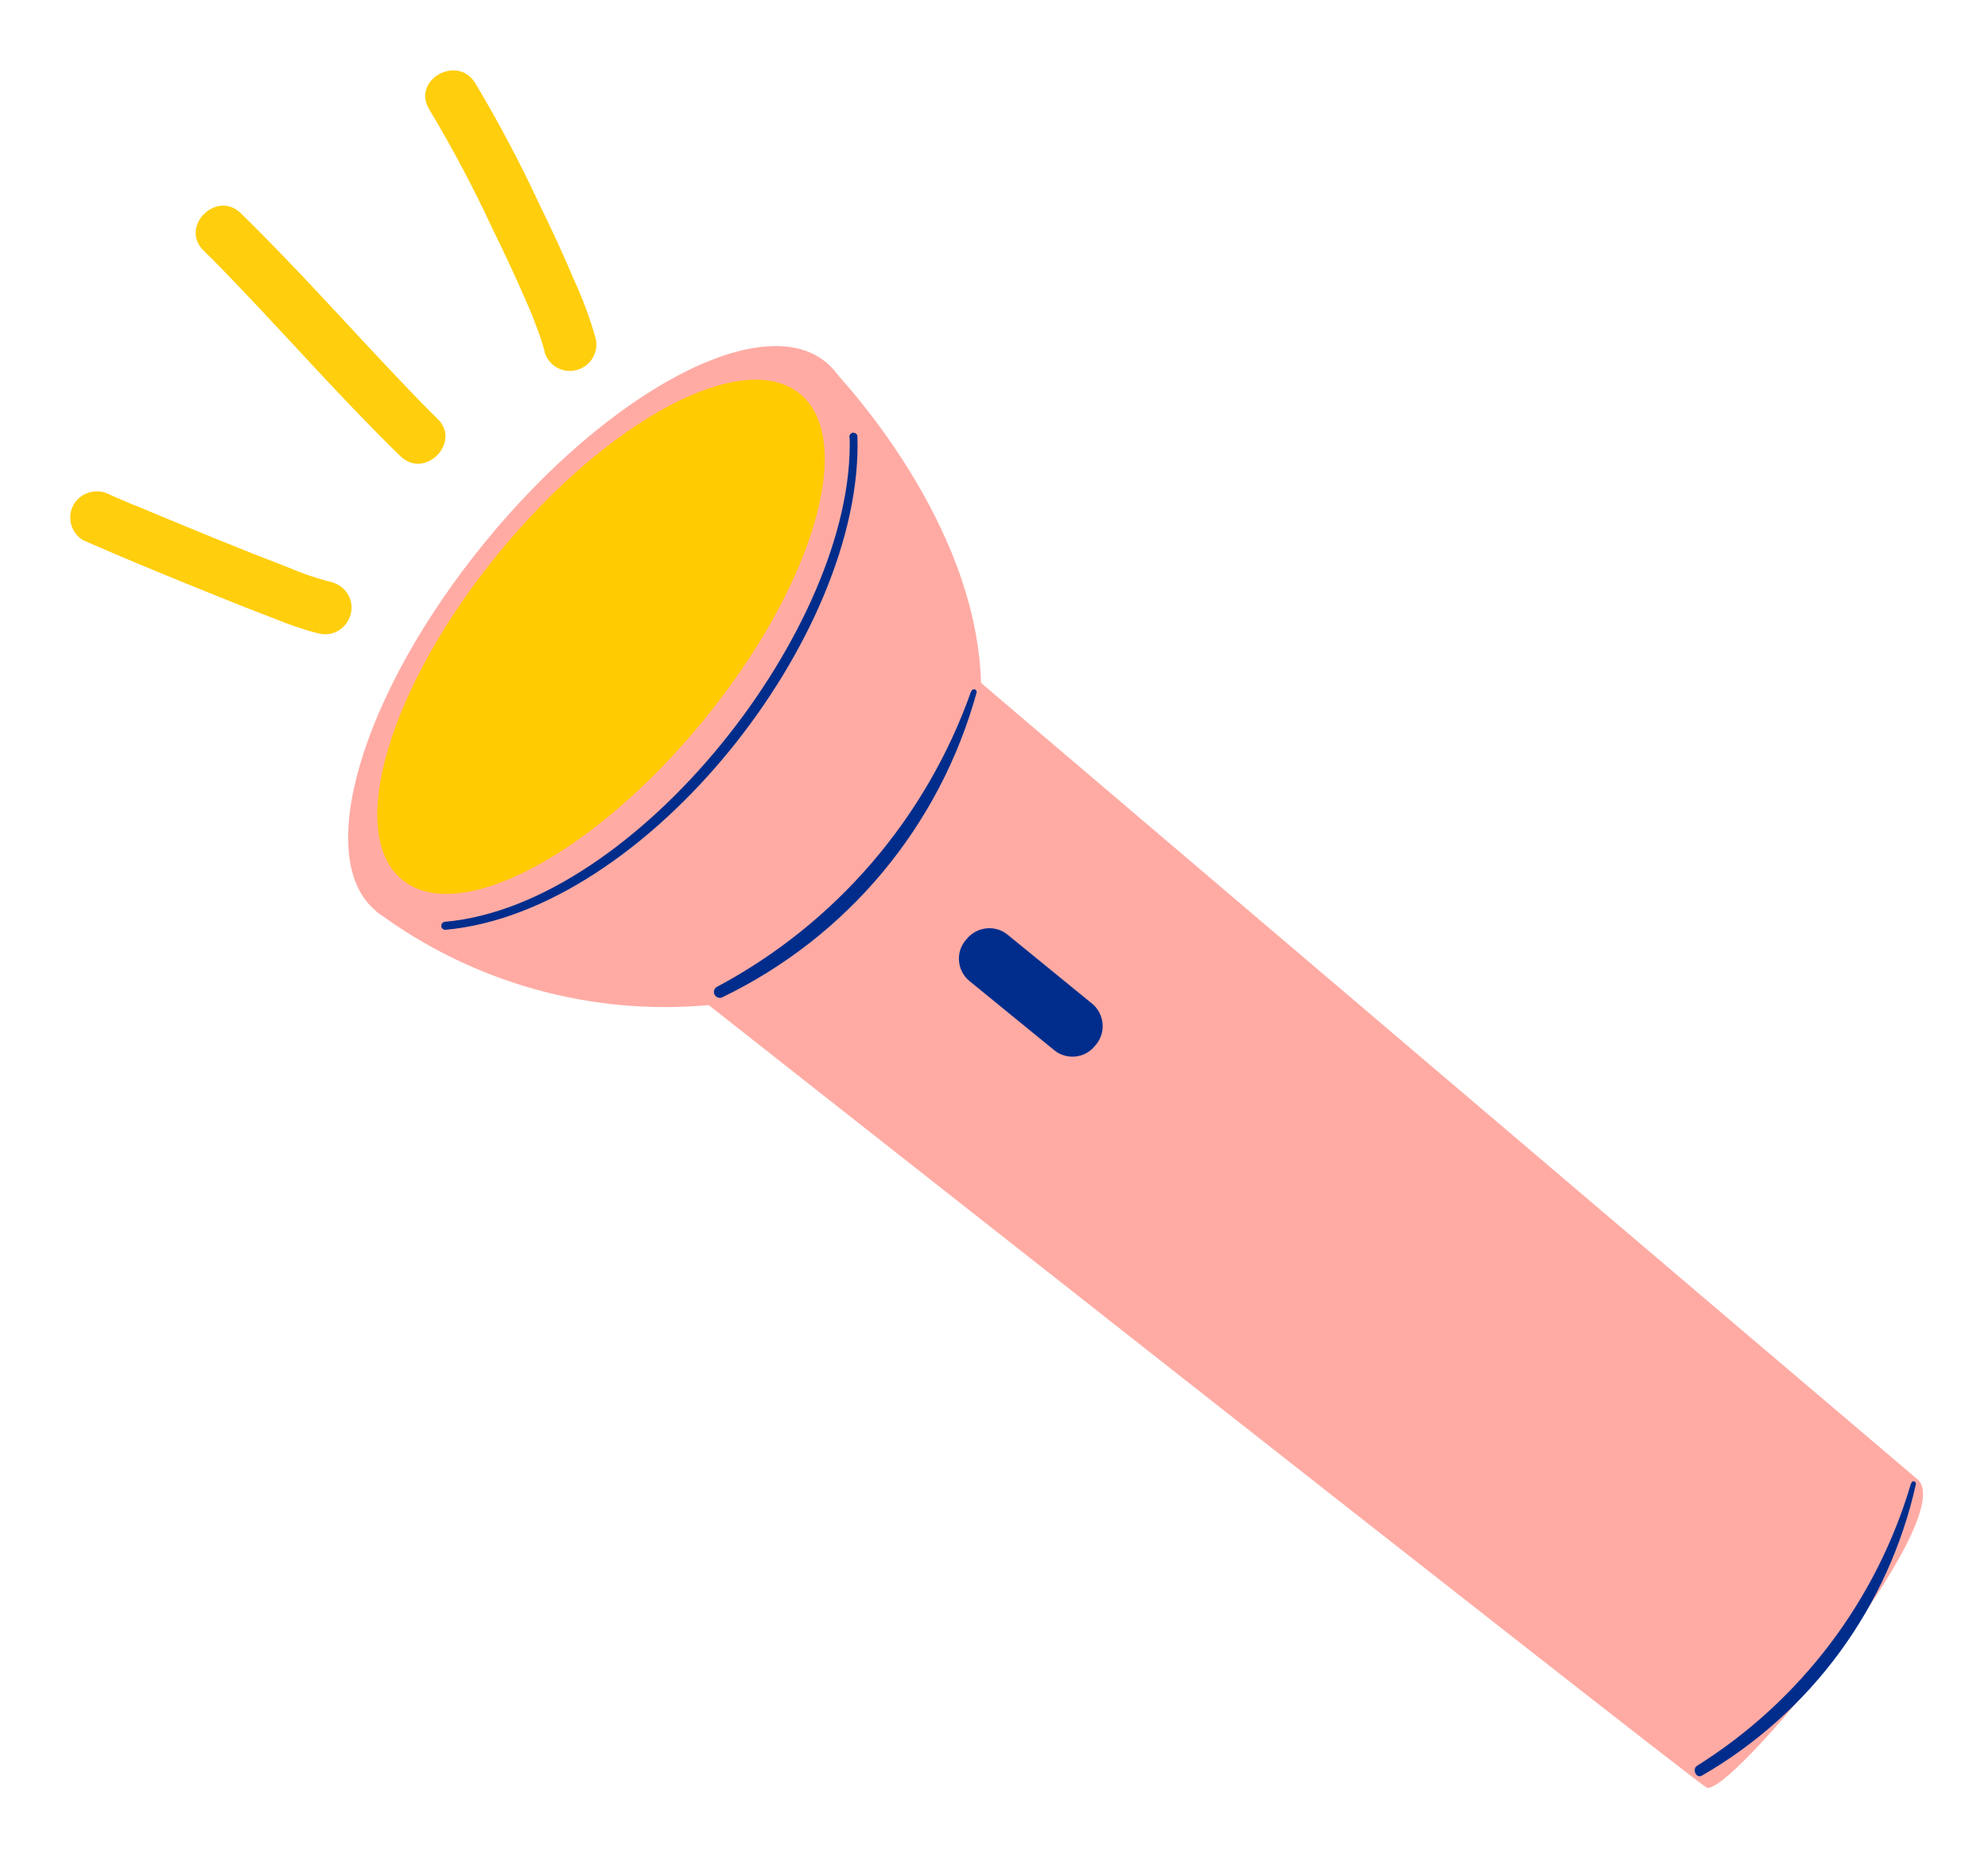
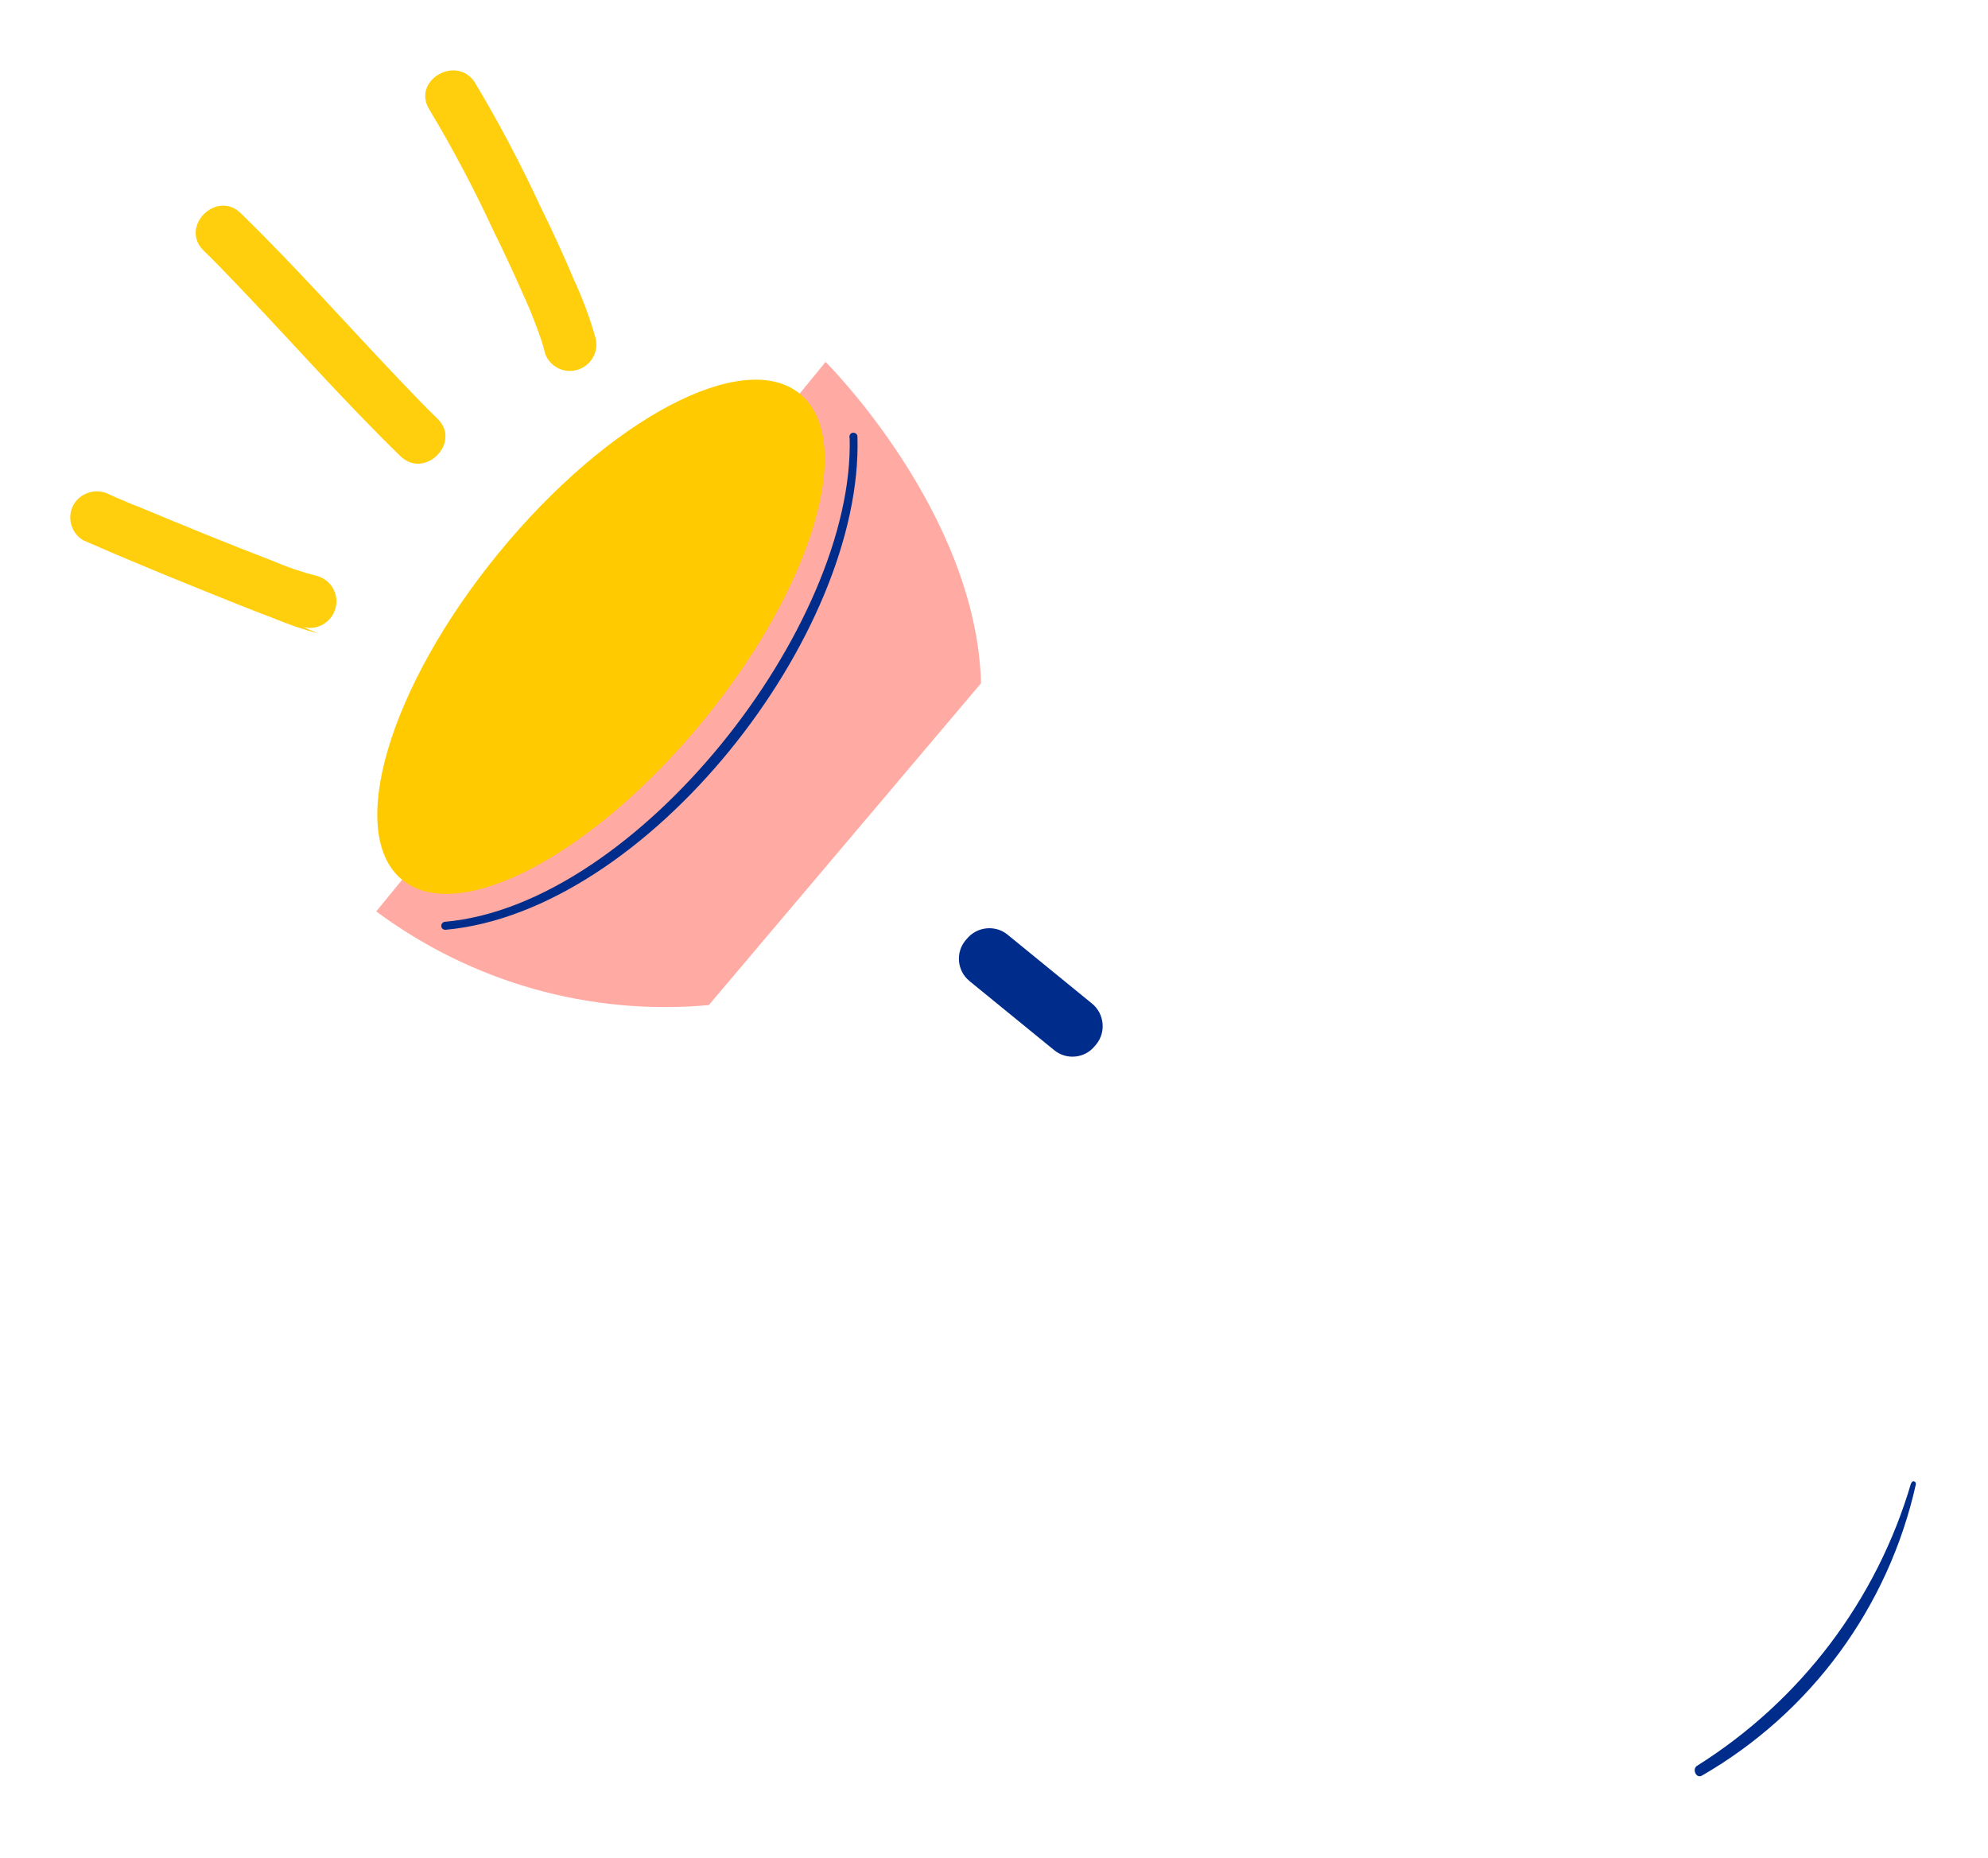
<svg xmlns="http://www.w3.org/2000/svg" id="b" data-name="Calque 2" viewBox="0 0 84.28 78.76">
  <defs>
    <style>
      .r {
        fill: none;
      }

      .s {
        fill: #ffaba4;
      }

      .t {
        fill: #ffcb00;
      }

      .u {
        fill: #002d8c;
      }

      .v {
        fill: #ffce0d;
      }

      .w {
        clip-path: url(#e);
      }
    </style>
    <clipPath id="e">
      <rect class="r" width="84.28" height="78.76" />
    </clipPath>
  </defs>
  <g id="c" data-name="Calque 1">
    <g id="d" data-name="Groupe 484">
      <g class="w">
        <g id="f" data-name="Groupe 483">
          <g id="g" data-name="Tracé 5836">
            <path class="s" d="M35,15.34s6.4,6.36,6.59,13.62l-11.54,13.64c-5.03.46-10.05-.96-14.1-3.97l19.05-23.29Z" />
          </g>
          <g id="h" data-name="Tracé 5837">
-             <path class="s" d="M20.57,22.97c-5.26,6.43-7.33,13.44-4.62,15.65s9.17-1.2,14.43-7.63,7.33-13.44,4.62-15.65-9.17,1.2-14.43,7.63" />
-           </g>
+             </g>
          <g id="i" data-name="Tracé 5838">
            <path class="t" d="M21.14,23.44c-4.66,5.69-6.49,11.89-4.09,13.85s8.11-1.06,12.77-6.75,6.49-11.89,4.09-13.85-8.11,1.06-12.77,6.75" />
          </g>
          <g id="j" data-name="Tracé 5839">
-             <path class="s" d="M40.76,28.24s38.65,32.88,40.53,34.46-8.06,13.61-8.95,13.06S29.18,41.92,29.18,41.92l11.58-13.68Z" />
-           </g>
+             </g>
          <g id="k" data-name="Tracé 5840">
            <path class="u" d="M41.11,41.59l3.58,2.92c.52.43,1.3.35,1.72-.17,0,0,0,0,0,0l.06-.07c.43-.52.35-1.3-.17-1.73l-3.58-2.92c-.52-.43-1.3-.35-1.73.17l-.06.07c-.43.52-.35,1.3.17,1.72,0,0,0,0,0,0" />
          </g>
          <g id="l" data-name="Tracé 5841">
            <path class="u" d="M36.02,18.55c.23,7.97-9.01,19.81-17.16,20.52-.09.01-.16.09-.15.19,0,.08.08.15.17.15,8.56-.77,17.74-12.5,17.47-20.91,0-.09-.08-.16-.18-.16-.09,0-.16.08-.16.18,0,.01,0,.02,0,.03" />
          </g>
          <g id="m" data-name="Tracé 5842">
            <path class="v" d="M23.09,14.9c-.09-.34-.2-.68-.33-1.01-.07-.18-.14-.36-.21-.55-.05-.11-.09-.23-.14-.34-.03-.07-.03-.07,0,.01l-.09-.21c-.45-1.03-.92-2.05-1.42-3.06-.81-1.75-1.71-3.45-2.7-5.1-.76-1.23,1.17-2.35,1.94-1.13,1.01,1.69,1.93,3.43,2.76,5.22.5,1.02.98,2.05,1.42,3.1.37.8.68,1.62.92,2.47.17.6-.18,1.21-.78,1.38s-1.21-.18-1.38-.78" />
          </g>
          <g id="n" data-name="Tracé 5843">
            <path class="v" d="M16.97,19.33c-2.36-2.3-4.55-4.78-6.82-7.16-.5-.52-1-1.05-1.52-1.55-1.03-1.01.55-2.59,1.58-1.58,2.36,2.3,4.55,4.78,6.82,7.16.5.52,1,1.05,1.52,1.55,1.03,1.01-.55,2.59-1.58,1.58" />
          </g>
          <g id="o" data-name="Tracé 5844">
-             <path class="v" d="M13.47,26.84c-.63-.16-1.25-.38-1.86-.63-1.03-.39-2.05-.8-3.06-1.21-1.68-.68-3.36-1.37-5.02-2.1-.53-.31-.71-1-.4-1.53.32-.52,1-.7,1.53-.4.24.1.48.21.72.31l.26.11c.06.03.29.12.02,0l.64.27c.99.41,1.97.82,2.96,1.22.98.4,1.97.79,2.96,1.17.6.26,1.22.47,1.86.63.6.17.95.78.78,1.38-.17.6-.78.95-1.38.78" />
+             <path class="v" d="M13.47,26.84c-.63-.16-1.25-.38-1.86-.63-1.03-.39-2.05-.8-3.06-1.21-1.68-.68-3.36-1.37-5.02-2.1-.53-.31-.71-1-.4-1.53.32-.52,1-.7,1.53-.4.24.1.48.21.72.31l.26.11c.06.03.29.12.02,0c.99.41,1.97.82,2.96,1.22.98.4,1.97.79,2.96,1.17.6.26,1.22.47,1.86.63.6.17.95.78.78,1.38-.17.6-.78.95-1.38.78" />
          </g>
          <g id="p" data-name="Tracé 5845">
-             <path class="u" d="M41.17,29.3c-1.9,5.38-5.75,9.85-10.78,12.53-.12.07-.16.22-.09.34.07.11.21.16.32.1,5.29-2.55,9.22-7.25,10.78-12.91.02-.06-.02-.13-.08-.14-.06-.02-.13.02-.14.09" />
-           </g>
+             </g>
          <g id="q" data-name="Tracé 5846">
            <path class="u" d="M81.02,62.86c-1.46,4.97-4.69,9.23-9.07,11.98-.23.14-.04.56.2.42,4.62-2.66,7.91-7.14,9.07-12.34.03-.14-.16-.2-.19-.05" />
          </g>
        </g>
      </g>
    </g>
  </g>
</svg>